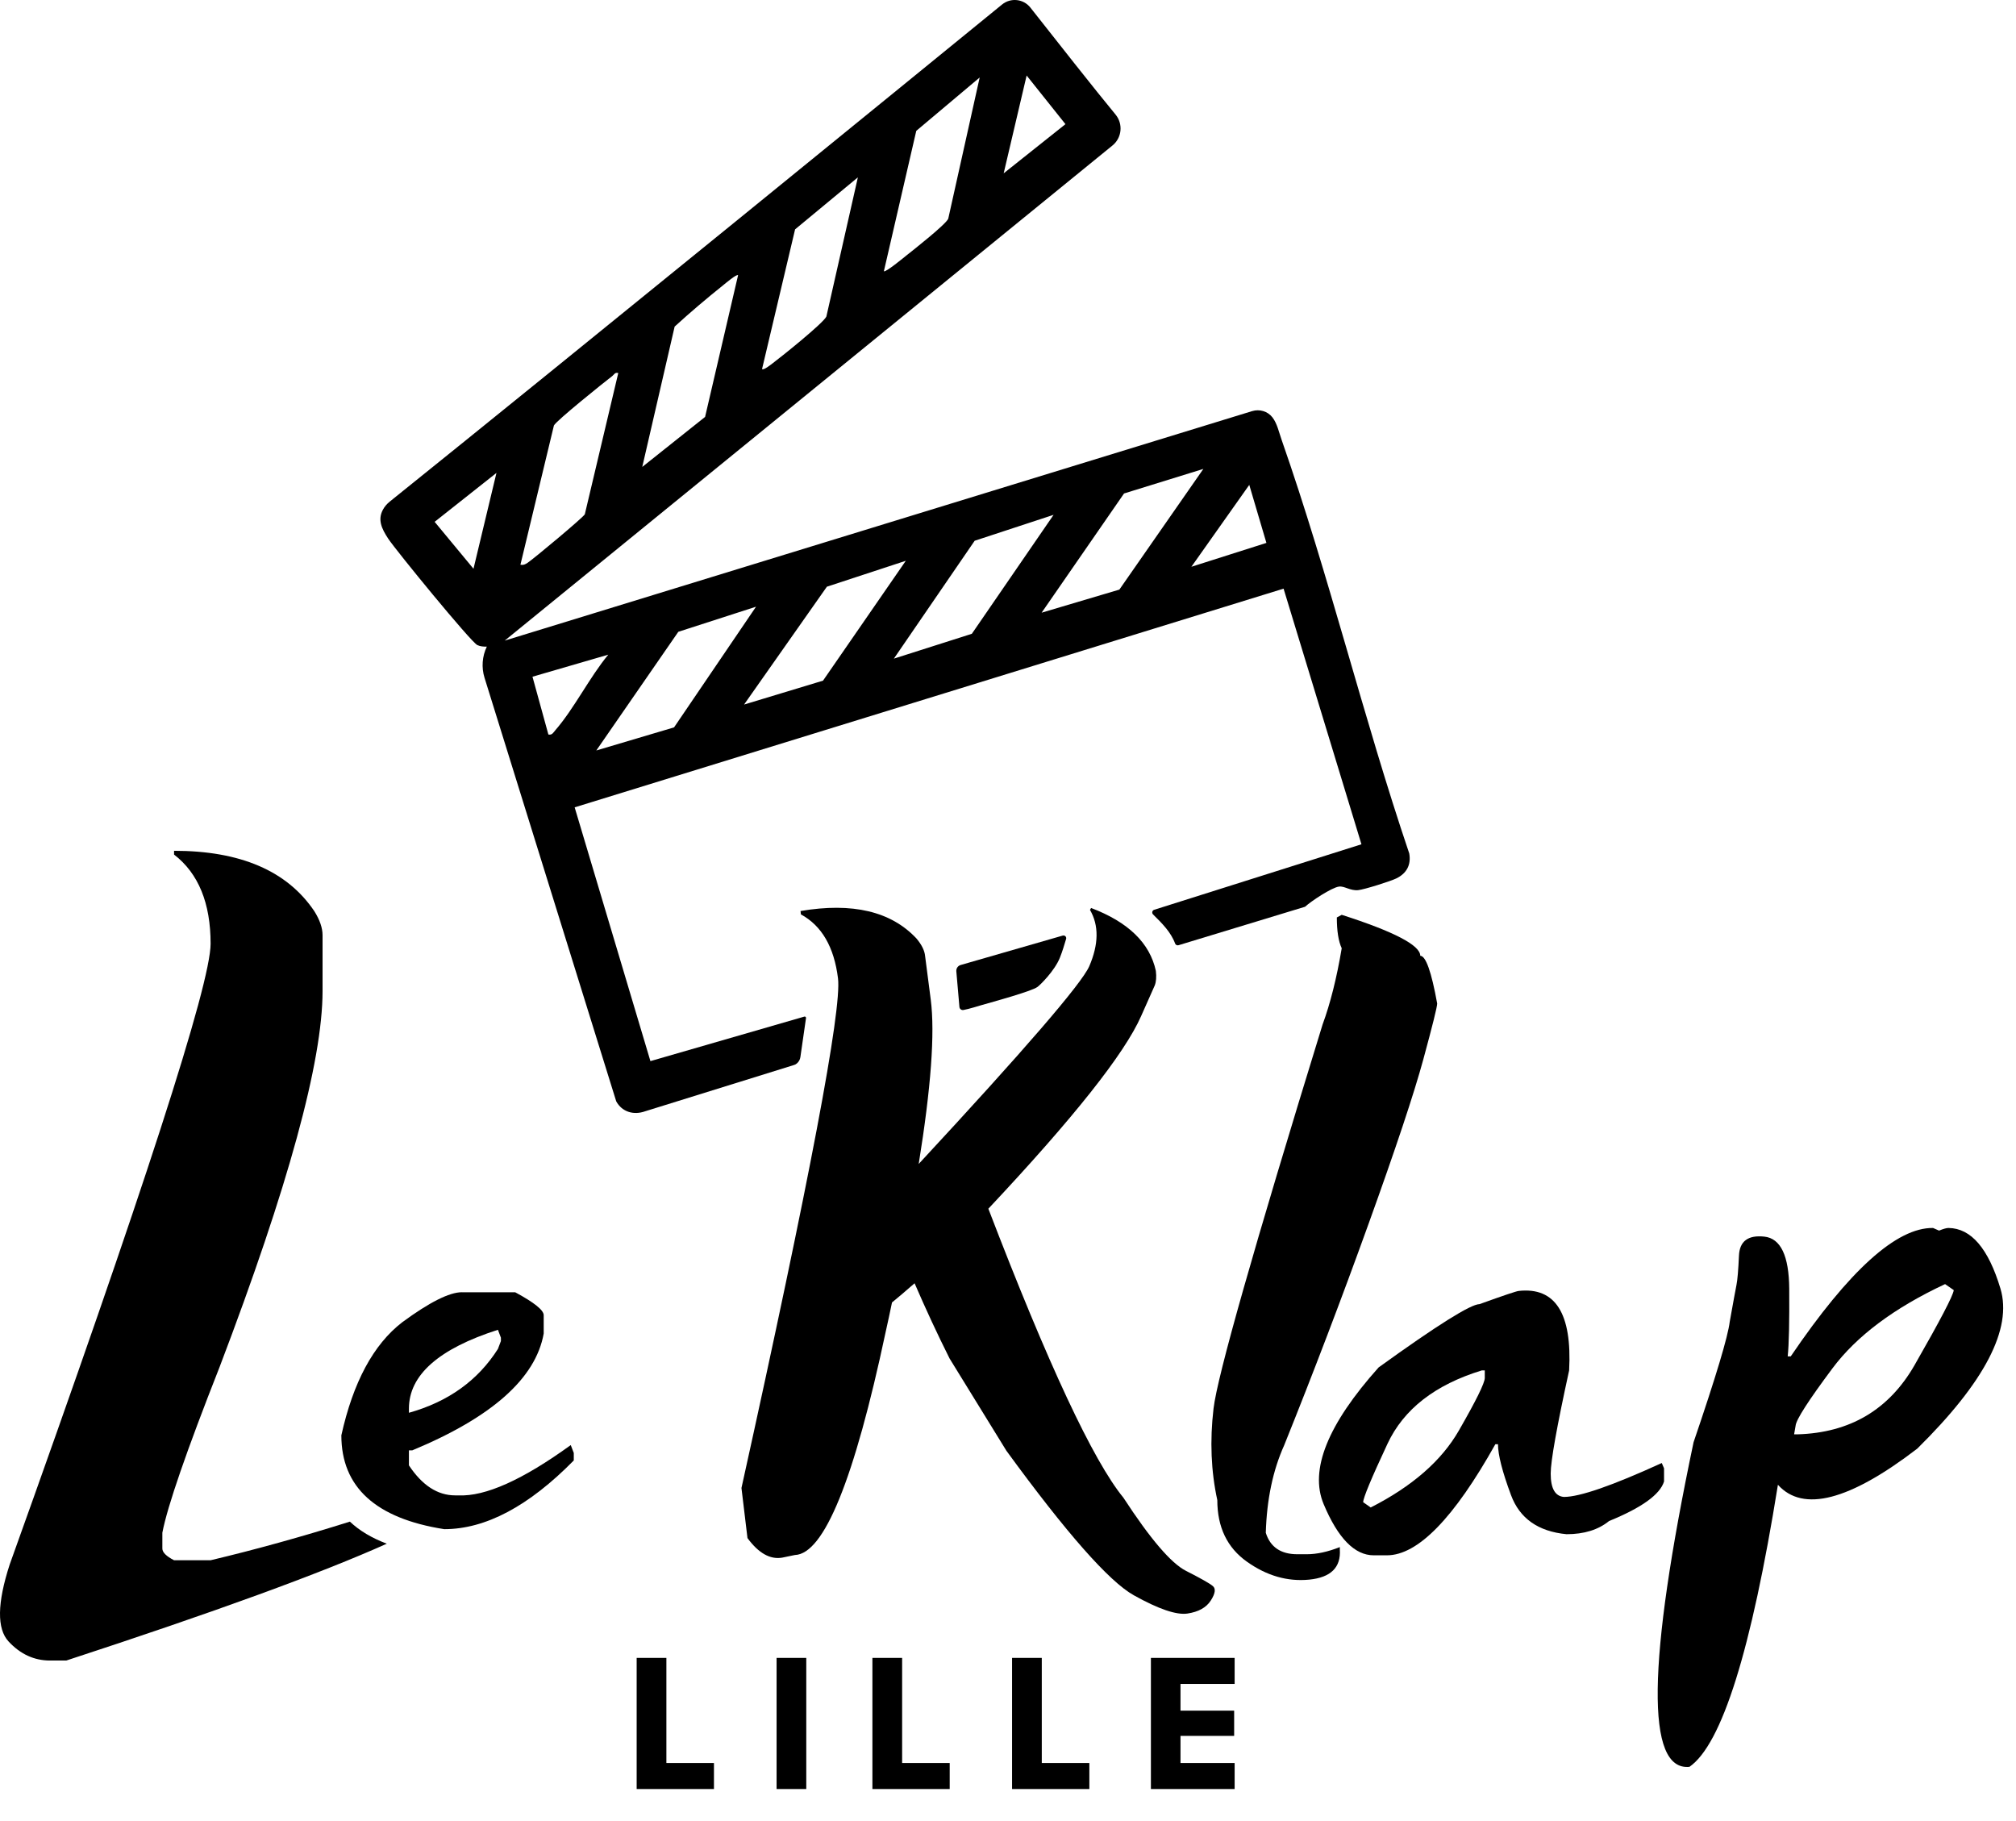
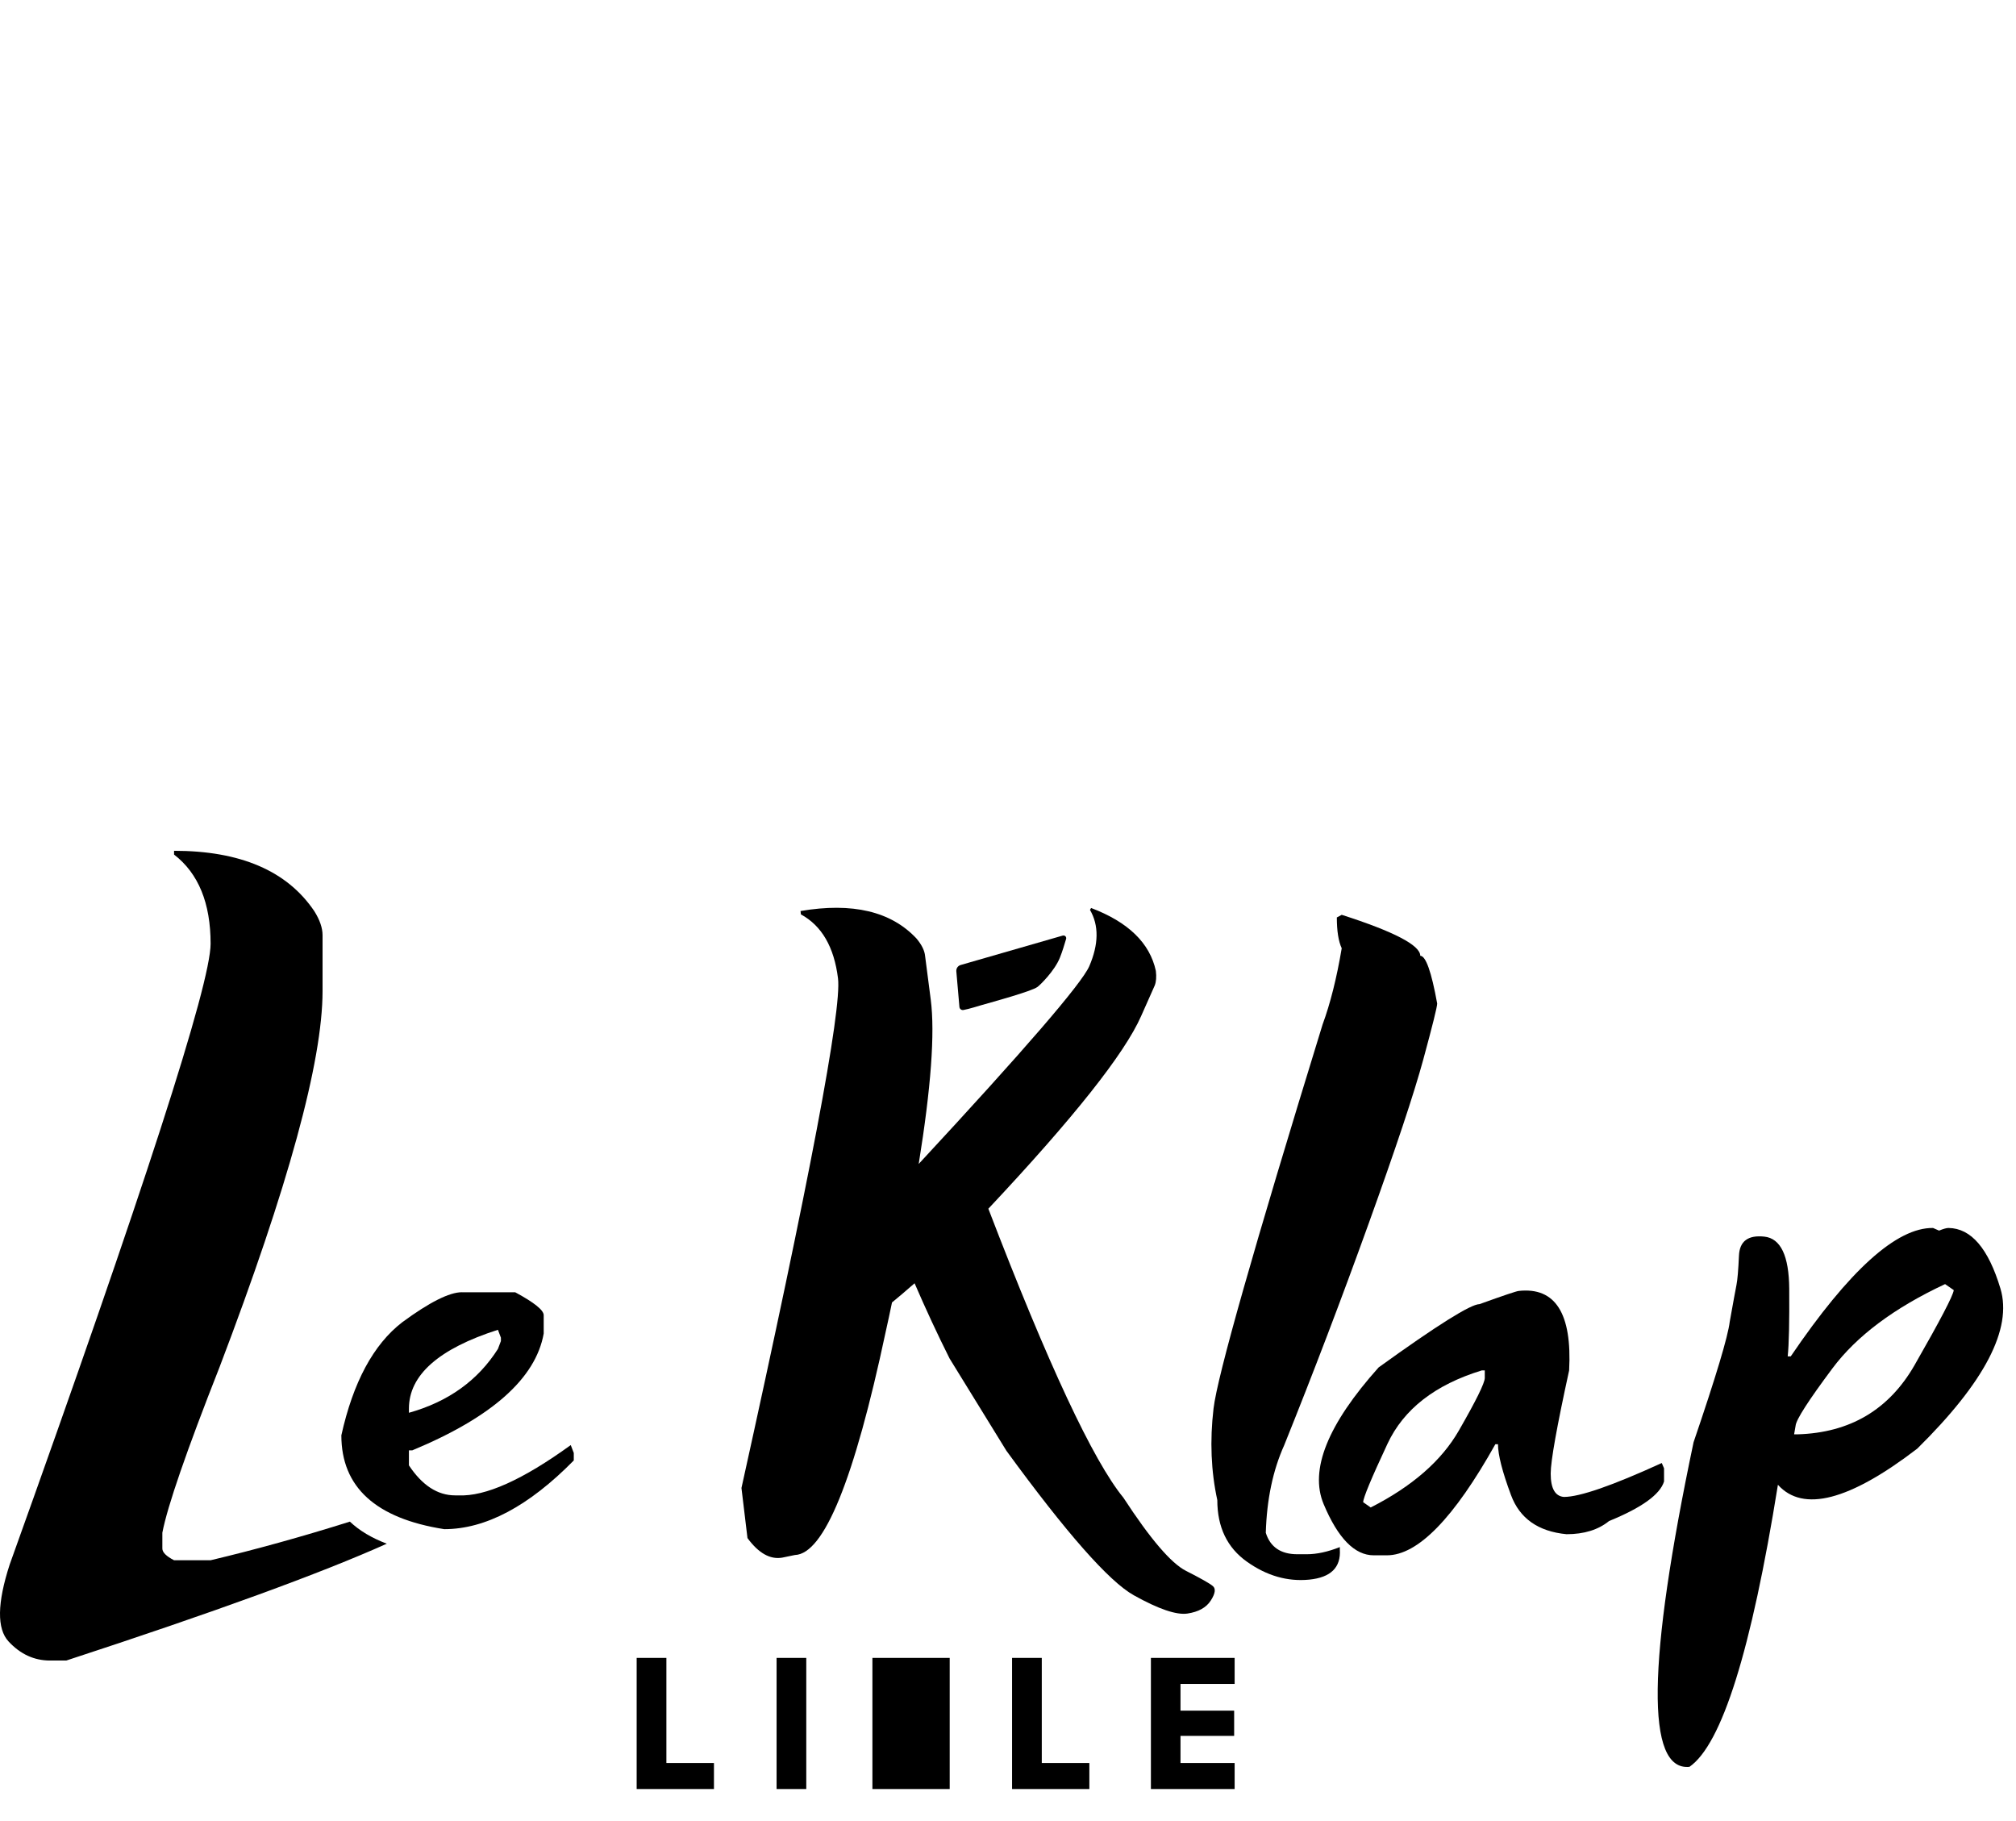
<svg xmlns="http://www.w3.org/2000/svg" width="62" height="56" viewBox="0 0 62 56" fill="none">
  <path d="M19.58 50.983H20.494V54.215H21.957V55.015H19.58V50.983H19.58Z" fill="black" />
  <path d="M23.883 50.983H24.796V55.015H23.883V50.983Z" fill="black" />
-   <path d="M26.83 50.983H27.744V54.215H29.207V55.015H26.83V50.983H26.83Z" fill="black" />
+   <path d="M26.83 50.983H27.744H29.207V55.015H26.83V50.983H26.83Z" fill="black" />
  <path d="M31.125 50.983H32.039V54.215H33.502V55.015H31.125V50.983H31.125Z" fill="black" />
  <path d="M35.395 50.983H37.97V51.783H36.305V52.605H37.955V53.381H36.305V54.215H37.97V55.015H35.395V50.983Z" fill="black" />
  <path d="M14.204 39.739H15.844C16.429 40.054 16.721 40.289 16.721 40.443V41.009C16.475 42.387 15.128 43.583 12.68 44.6H12.576V45.062C12.984 45.677 13.458 45.985 13.997 45.985H14.101C14.924 46.024 16.075 45.508 17.553 44.438L17.646 44.681V44.911C16.26 46.32 14.932 47.024 13.662 47.024C11.553 46.694 10.498 45.731 10.498 44.138C10.86 42.506 11.483 41.347 12.369 40.662C13.207 40.046 13.82 39.738 14.205 39.738L14.204 39.739ZM12.576 43.318V43.445C13.785 43.106 14.697 42.452 15.313 41.482L15.405 41.239V41.136L15.313 40.893C13.489 41.478 12.576 42.286 12.576 43.318V43.318Z" fill="black" />
  <path d="M13.364 46.74V46.392C13.364 46.245 13.279 46.16 13.109 46.137H12.75C12.638 46.176 12.527 46.214 12.416 46.251C12.701 46.544 13.014 46.709 13.354 46.746C13.357 46.744 13.361 46.742 13.364 46.74V46.74Z" fill="black" />
  <path d="M10.761 46.792C9.283 47.257 7.855 47.653 6.477 47.98H5.353C5.113 47.856 4.993 47.736 4.993 47.62V47.133C5.148 46.322 5.735 44.622 6.755 42.033C8.865 36.492 9.92 32.639 9.92 30.475V28.76C9.92 28.535 9.835 28.288 9.665 28.018C8.831 26.781 7.393 26.163 5.353 26.163V26.279C6.103 26.858 6.477 27.773 6.477 29.02C6.477 30.268 4.418 36.631 0.299 48.108C-0.088 49.298 -0.099 50.088 0.264 50.478C0.627 50.869 1.052 51.064 1.539 51.064H2.038C6.583 49.578 9.869 48.381 11.896 47.471C11.432 47.296 11.054 47.07 10.761 46.793V46.792Z" fill="black" />
  <path d="M27.433 40.052C27.371 40.353 27.305 40.658 27.236 40.967C26.271 45.504 25.342 47.788 24.446 47.819L24.053 47.9C23.682 47.962 23.328 47.761 22.988 47.298L22.803 45.758C24.901 36.275 25.891 31.051 25.772 30.086C25.652 29.122 25.272 28.466 24.631 28.119L24.62 28.015C26.217 27.745 27.405 28.026 28.185 28.86C28.347 29.052 28.436 29.234 28.451 29.403L28.625 30.746C28.756 31.773 28.632 33.455 28.254 35.793C31.511 32.282 33.258 30.256 33.498 29.716C33.791 29.037 33.799 28.458 33.521 27.98L33.556 27.922C34.697 28.354 35.361 28.998 35.547 29.855C35.569 30.04 35.558 30.191 35.512 30.306L35.095 31.244C34.586 32.401 33.019 34.377 30.396 37.17C32.232 41.954 33.617 44.917 34.551 46.059C35.376 47.325 36.017 48.074 36.472 48.305C36.928 48.537 37.203 48.692 37.3 48.774C37.396 48.855 37.375 49.003 37.236 49.219C37.098 49.435 36.858 49.568 36.519 49.619C36.18 49.669 35.63 49.482 34.869 49.057C34.109 48.633 32.803 47.151 30.951 44.613L29.204 41.777C28.825 41.021 28.467 40.249 28.127 39.462C27.873 39.686 27.641 39.882 27.433 40.052V40.052Z" fill="black" />
  <path d="M41.263 28.132C42.873 28.648 43.679 29.069 43.679 29.392C43.848 29.392 44.022 29.881 44.199 30.86C44.199 30.96 44.056 31.534 43.771 32.583C43.486 33.63 42.925 35.315 42.089 37.634C41.253 39.954 40.388 42.223 39.494 44.443C39.147 45.213 38.958 46.111 38.928 47.136C39.066 47.575 39.39 47.795 39.899 47.795H40.188C40.496 47.795 40.835 47.722 41.205 47.575V47.645C41.243 48.2 40.929 48.51 40.263 48.576C39.596 48.641 38.959 48.458 38.35 48.026C37.741 47.595 37.437 46.963 37.437 46.13C37.244 45.244 37.205 44.306 37.321 43.315C37.436 42.325 38.554 38.389 40.674 31.507C40.912 30.86 41.109 30.077 41.263 29.161C41.163 28.945 41.113 28.629 41.113 28.213L41.263 28.132H41.263Z" fill="black" />
  <path d="M46.706 39.698C47.833 39.575 48.35 40.389 48.257 42.142C47.879 43.871 47.69 44.929 47.69 45.315C47.69 45.77 47.825 46.01 48.096 46.033C48.582 46.033 49.586 45.685 51.106 44.99L51.176 45.153V45.558C51.052 45.959 50.489 46.365 49.485 46.774C49.153 47.044 48.717 47.179 48.177 47.179C47.304 47.095 46.735 46.693 46.469 45.975C46.202 45.258 46.069 44.736 46.069 44.412H45.988C44.714 46.689 43.602 47.828 42.653 47.828H42.247C41.661 47.828 41.147 47.303 40.707 46.253C40.267 45.203 40.831 43.802 42.398 42.05C44.197 40.753 45.231 40.104 45.501 40.104C46.25 39.834 46.652 39.699 46.706 39.699V39.698ZM41.923 46.195L42.155 46.357C43.428 45.709 44.332 44.921 44.864 43.995C45.397 43.068 45.663 42.528 45.663 42.373V42.142H45.571C44.135 42.582 43.168 43.334 42.67 44.4C42.172 45.465 41.923 46.064 41.923 46.195L41.923 46.195Z" fill="black" />
  <path d="M51.957 54.333C50.614 54.464 50.656 51.137 52.084 44.351C52.771 42.336 53.142 41.101 53.196 40.646C53.304 40.044 53.373 39.665 53.404 39.511C53.435 39.356 53.46 39.057 53.48 38.613C53.499 38.169 53.76 37.974 54.261 38.028C54.763 38.082 55.018 38.617 55.026 39.632C55.033 40.647 55.018 41.34 54.979 41.711H55.072C56.871 39.062 58.33 37.746 59.449 37.762L59.634 37.843C59.766 37.789 59.862 37.762 59.924 37.762C60.619 37.77 61.151 38.391 61.522 39.627C61.892 40.862 61.039 42.502 58.963 44.548C56.878 46.146 55.45 46.517 54.678 45.659C53.86 50.755 52.953 53.645 51.957 54.333V54.333ZM60.086 39.673L59.819 39.488C58.252 40.221 57.099 41.084 56.357 42.076C55.616 43.068 55.238 43.657 55.222 43.842L55.176 44.108H55.28C56.894 44.061 58.094 43.351 58.882 41.977C59.669 40.603 60.07 39.835 60.086 39.673Z" fill="black" />
-   <path d="M15.524 19.699L38.506 12.643C38.735 12.573 38.989 12.646 39.134 12.837C39.279 13.028 39.327 13.275 39.415 13.526C40.868 17.68 41.926 22.067 43.34 26.245C43.402 26.593 43.26 26.856 42.948 27.01C42.772 27.098 41.956 27.355 41.771 27.373C41.524 27.398 41.348 27.241 41.178 27.264C40.951 27.295 40.321 27.713 40.135 27.884L36.244 29.067C36.2 29.08 36.154 29.056 36.139 29.014C36.008 28.658 35.728 28.385 35.461 28.12C35.416 28.074 35.434 27.996 35.496 27.977L41.87 25.963L39.475 18.102L17.673 24.827L20.003 32.631L24.737 31.262C24.765 31.254 24.792 31.278 24.788 31.307L24.615 32.507C24.605 32.576 24.573 32.64 24.522 32.688L24.511 32.698C24.487 32.721 24.458 32.739 24.426 32.748L19.836 34.175C19.49 34.298 19.131 34.197 18.951 33.867L14.901 20.842C14.803 20.526 14.828 20.183 14.972 19.884C14.872 19.887 14.773 19.881 14.68 19.837C14.483 19.744 12.178 16.927 11.937 16.562C11.732 16.25 11.614 15.982 11.773 15.68C11.824 15.581 11.899 15.496 11.985 15.426C17.593 10.92 28.404 2.107 30.817 0.139C31.084 -0.079 31.477 -0.036 31.69 0.235C32.365 1.094 33.74 2.838 34.307 3.522C34.545 3.81 34.504 4.238 34.213 4.474L15.524 19.698V19.699ZM30.867 5.33L32.767 3.818L31.573 2.322L30.867 5.33ZM27.183 8.34C27.229 8.389 27.807 7.911 27.887 7.847C28.115 7.666 29.083 6.905 29.162 6.727L30.129 2.383L28.179 4.024L27.183 8.34ZM23.436 11.349C23.483 11.396 23.715 11.207 23.772 11.164C24.045 10.959 25.315 9.942 25.414 9.735L26.383 5.454L24.452 7.053L23.436 11.349H23.436ZM22.699 8.463C22.658 8.418 22.3 8.723 22.24 8.771C21.732 9.177 21.229 9.604 20.748 10.043L19.752 14.359L21.684 12.821L22.699 8.463L22.699 8.463ZM19.014 11.472C18.907 11.444 18.891 11.517 18.83 11.564C18.583 11.752 17.096 12.946 17.035 13.085L16.005 17.367C16.097 17.384 16.149 17.357 16.223 17.309C16.406 17.189 17.93 15.918 17.985 15.816L19.014 11.472ZM37.008 14.42L34.569 15.175L32.034 18.841L34.425 18.131L37.008 14.42ZM15.268 14.543L13.367 16.047L14.562 17.49L15.268 14.543ZM36.64 17.429L38.947 16.695L38.42 14.911L36.64 17.429ZM27.49 20.254L29.888 19.49L32.402 15.832L29.975 16.629L27.49 20.254ZM22.883 21.666L25.311 20.931L27.857 17.245L25.43 18.042L22.883 21.666L22.883 21.666ZM18.339 23.078L20.73 22.368L23.251 18.657L20.861 19.429L18.339 23.078ZM18.707 20.132L16.376 20.81L16.865 22.587C16.981 22.611 17.014 22.53 17.075 22.46C17.658 21.791 18.13 20.828 18.707 20.132Z" fill="black" />
  <path d="M32.685 28.771C32.748 28.753 32.805 28.811 32.787 28.874C32.729 29.066 32.678 29.243 32.597 29.447C32.436 29.854 31.986 30.293 31.905 30.351C31.715 30.488 30.506 30.817 30.189 30.908C30.112 30.93 29.803 31.028 29.63 31.059C29.569 31.07 29.511 31.026 29.506 30.965L29.411 29.87C29.403 29.781 29.459 29.699 29.545 29.675L32.685 28.77L32.685 28.771Z" fill="black" />
</svg>